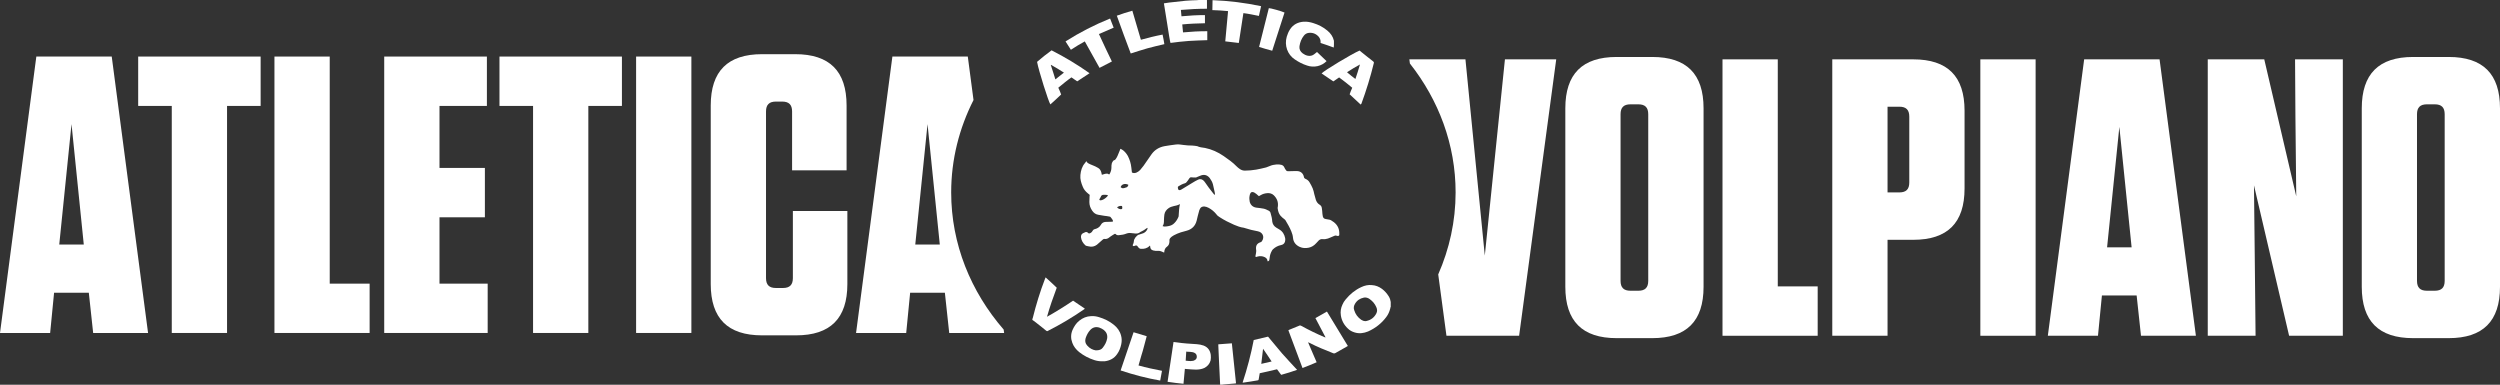
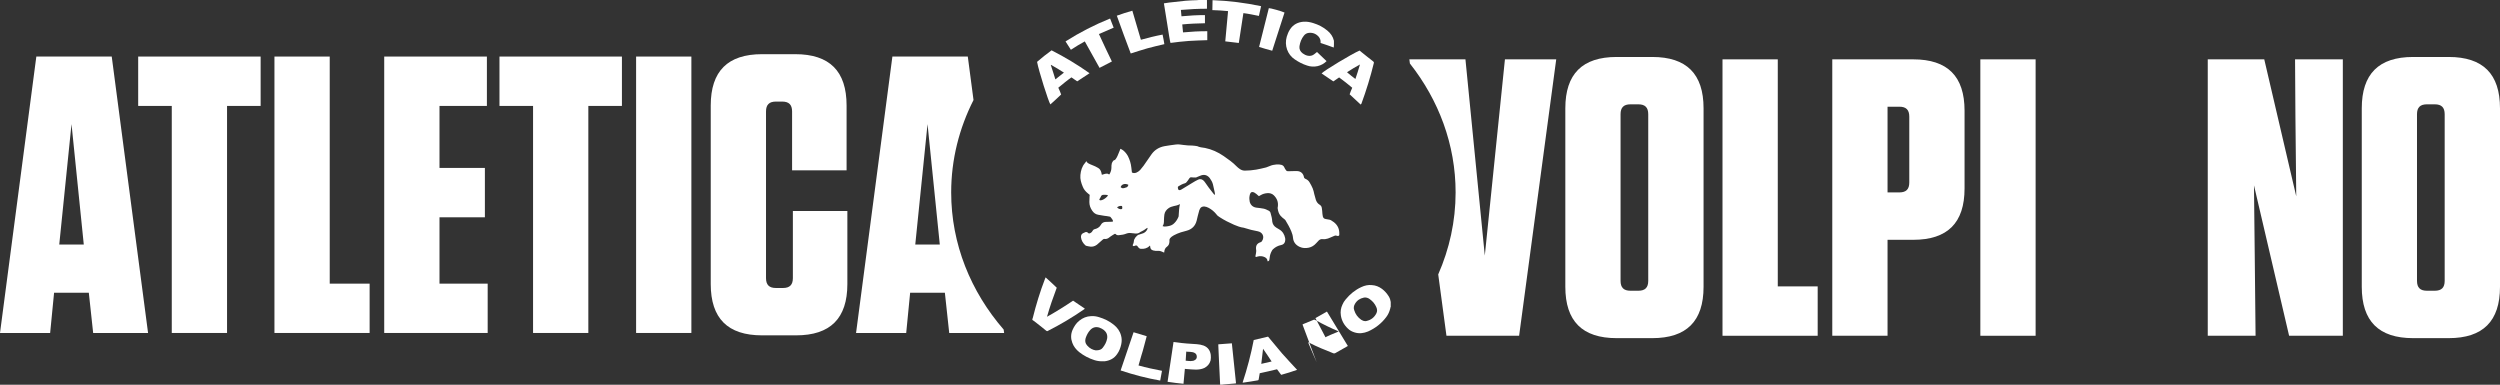
<svg xmlns="http://www.w3.org/2000/svg" version="1.1" id="Livello_1" x="0px" y="0px" viewBox="0 0 546.37 84.09" style="enable-background:new 0 0 546.37 84.09;" xml:space="preserve">
  <rect x="0" y="0" width="546.37" height="84.09" fill="#333333" stroke="none" />
  <style type="text/css">
	.st0{fill:#FFFFFF;}
	.st1{fill-rule:evenodd;clip-rule:evenodd;fill:#FFFFFF;}
</style>
  <g>
    <g>
      <path class="st0" d="M324.5,55.86l-4.23-42.89h-12.26l0.12,0.91c6.29,7.98,9.99,17.69,9.99,28.18c0,6.32-1.36,12.36-3.8,17.91    l1.8,13.41h15.88l8.11-60.41H328.9L324.5,55.86z" />
      <path class="st0" d="M361.09,12.45h-7.77c-7.51,0-11.22,3.71-11.22,11.22v39.01c0,7.51,3.71,11.22,11.22,11.22h7.77    c7.51,0,11.22-3.71,11.22-11.22V23.67C372.31,16.16,368.6,12.45,361.09,12.45z M360.22,61.38c0,1.47-0.69,2.16-2.16,2.16h-1.73    c-1.47,0-2.16-0.69-2.16-2.16V24.96c0-1.47,0.69-2.16,2.16-2.16h1.73c1.47,0,2.16,0.69,2.16,2.16V61.38z" />
      <polygon class="st0" points="388.53,12.97 376.45,12.97 376.45,73.38 397.25,73.38 397.25,62.59 388.53,62.59   " />
      <path class="st0" d="M418.13,12.97h-17.69v60.41h12.08V52.41h5.61c7.51,0,11.22-3.71,11.22-11.22v-17    C429.35,16.68,425.64,12.97,418.13,12.97z M417.27,39.89c0,1.47-0.69,2.16-2.16,2.16h-2.59V23.32h2.59c1.47,0,2.16,0.69,2.16,2.16    V39.89z" />
      <rect x="432.8" y="12.97" class="st0" width="12.08" height="60.41" />
-       <path class="st0" d="M455.49,12.97l-7.94,60.41h10.96l0.86-8.8h7.59l0.95,8.8h12l-7.94-60.41H455.49z M460.5,54.05l2.68-26.32    l2.68,26.32H460.5z" />
      <polygon class="st0" points="501.66,25.48 501.84,42.91 494.85,12.97 482.5,12.97 482.5,73.38 492.95,73.38 492.77,55.86     492.6,40.5 500.28,73.38 512.02,73.38 512.02,12.97 501.58,12.97   " />
      <path class="st0" d="M535.15,12.45h-7.77c-7.51,0-11.22,3.71-11.22,11.22v39.01c0,7.51,3.71,11.22,11.22,11.22h7.77    c7.51,0,11.22-3.71,11.22-11.22V23.67C546.37,16.16,542.66,12.45,535.15,12.45z M534.28,61.38c0,1.47-0.69,2.16-2.16,2.16h-1.73    c-1.47,0-2.16-0.69-2.16-2.16V24.96c0-1.47,0.69-2.16,2.16-2.16h1.73c1.47,0,2.16,0.69,2.16,2.16V61.38z" />
      <path class="st0" d="M7.94,12.36L0,72.77h10.96l0.86-8.8h7.59l0.95,8.8h12l-7.94-60.41H7.94z M12.95,53.44l2.68-26.32l2.68,26.32    H12.95z" />
      <polygon class="st0" points="30.2,23.15 37.54,23.15 37.54,72.77 49.62,72.77 49.62,23.15 56.96,23.15 56.96,12.36 30.2,12.36       " />
      <polygon class="st0" points="72.06,12.36 59.98,12.36 59.98,72.77 80.78,72.77 80.78,61.99 72.06,61.99   " />
      <polygon class="st0" points="96.05,47.49 105.97,47.49 105.97,36.7 96.05,36.7 96.05,23.15 106.41,23.15 106.41,12.36     83.97,12.36 83.97,72.77 106.58,72.77 106.58,61.99 96.05,61.99   " />
      <polygon class="st0" points="109.16,23.15 116.5,23.15 116.5,72.77 128.58,72.77 128.58,23.15 135.92,23.15 135.92,12.36     109.16,12.36   " />
      <rect x="139.02" y="12.36" class="st0" width="12.08" height="60.41" />
      <path class="st0" d="M173.28,60.78c0,1.47-0.69,2.16-2.16,2.16h-1.55c-1.47,0-2.16-0.69-2.16-2.16V24.36    c0-1.47,0.69-2.16,2.16-2.16h1.38c1.47,0,2.16,0.69,2.16,2.16v12.86h11.91V23.06c0-7.51-3.71-11.22-11.22-11.22h-7.25    c-7.51,0-11.22,3.71-11.22,11.22v39.01c0,7.51,3.71,11.22,11.22,11.22h7.42c7.51,0,11.22-3.71,11.22-11.22V46.11h-11.91V60.78z" />
      <path class="st0" d="M212.76,21.86l-1.25-9.5h-16.48l-7.94,60.41h10.96l0.86-8.8h7.59l0.95,8.8h12l-0.1-0.74    c-7.19-8.3-11.47-18.69-11.47-29.98C207.88,34.85,209.64,28.02,212.76,21.86z M200.03,53.44l2.68-26.32l2.68,26.32H200.03z" />
    </g>
    <g>
      <path class="st1" d="M303.91,67.09c-0.04,0.13-0.04,0.26-0.09,0.39c-0.17,0.65-0.43,1.26-0.87,1.83    c-1.04,1.39-2.39,2.43-3.96,3.13c-0.96,0.39-1.91,0.52-2.91,0.22c-0.57-0.17-1.09-0.43-1.52-0.87c-0.83-0.78-1.35-1.74-1.52-2.87    c-0.13-0.83,0-1.61,0.35-2.35c0.17-0.39,0.39-0.78,0.7-1.13c0.96-1.17,2.09-2.09,3.43-2.7c0.74-0.35,1.52-0.52,2.3-0.43    c0.83,0.04,1.57,0.35,2.22,0.83c0.57,0.43,1.04,0.96,1.43,1.57c0.22,0.35,0.39,0.74,0.43,1.17l0.04,0.04v1.17H303.91z     M298.39,70.18c0.09,0,0.22,0,0.3-0.04c0.96-0.22,1.65-0.78,2.09-1.61c0.26-0.48,0.22-0.96,0-1.43c-0.3-0.7-0.78-1.26-1.39-1.7    c-0.09-0.09-0.22-0.13-0.35-0.22c-0.3-0.13-0.65-0.22-1-0.13c-0.83,0.17-1.48,0.61-1.91,1.35c-0.26,0.43-0.35,0.91-0.17,1.39    c0.26,0.87,0.78,1.57,1.52,2.09C297.74,70.05,298.04,70.18,298.39,70.18" />
      <path class="st1" d="M263.78,0.04v1.87c-1.91,0-3.78,0.09-5.7,0.26c0.04,0.48,0.09,0.91,0.13,1.39c1.74-0.17,3.43-0.26,5.13-0.26    v1.78c-1.65,0.04-3.26,0.09-4.96,0.26c0.04,0.57,0.09,1.13,0.17,1.74c1.78-0.17,3.52-0.26,5.3-0.26v1.96    c-1.35,0.04-2.7,0.09-4.04,0.17c-1.35,0.09-2.65,0.26-4,0.43c-0.09-0.13-0.43-2.3-0.74-4.3c-0.22-1.43-0.48-2.87-0.7-4.35    c0.39-0.04,0.74-0.13,1.13-0.17c1.17-0.13,2.39-0.26,3.57-0.39c0.83-0.09,1.7-0.09,2.52-0.13c0.13,0,0.26-0.04,0.39-0.04h1.78    V0.04z" />
      <path class="st1" d="M225.56,69.83c0.04-0.09,0.09-0.17,0.13-0.26c0.74-2.96,1.61-5.83,2.7-8.65c0.04-0.09,0.09-0.22,0.13-0.3    c0.83,0.74,1.61,1.48,2.43,2.26c-0.78,2.09-1.52,4.17-2.13,6.35c1.96-1.09,3.83-2.26,5.7-3.52c0.87,0.57,1.7,1.17,2.57,1.74    c-0.04,0.04-0.09,0.09-0.13,0.13c-2.57,1.78-5.22,3.35-7.96,4.74c-0.13,0.09-0.26,0.04-0.35-0.04c-0.91-0.74-1.83-1.48-2.74-2.17    c-0.09-0.04-0.17-0.09-0.22-0.13v-0.13H225.56z" />
      <path class="st1" d="M266.65,84.09c0-0.09,0-0.13,0-0.22c-0.09-1.83-0.17-3.65-0.26-5.44c-0.04-1-0.09-1.96-0.13-2.96    c0-0.09,0-0.13,0-0.22c1-0.09,1.96-0.13,2.96-0.22c0.3,2.91,0.61,5.83,0.91,8.74c-0.09,0-0.17,0.04-0.22,0.04    c-0.87,0.09-1.74,0.13-2.57,0.22c-0.09,0-0.17,0.04-0.26,0.04H266.65L266.65,84.09z" />
      <path class="st1" d="M275.13,42.87c-0.09-0.09-0.17-0.17-0.26-0.22c-0.17-0.17-0.39-0.35-0.61-0.48    c-0.09-0.09-0.22-0.13-0.35-0.17c-0.3-0.09-0.52,0-0.65,0.26c-0.09,0.17-0.13,0.35-0.17,0.57c-0.09,0.43-0.04,0.87,0.04,1.3    c0.22,0.74,0.74,1.17,1.52,1.26c0.52,0.04,1.04,0.13,1.57,0.22c0.22,0.04,0.39,0.13,0.61,0.22c0.09,0.04,0.17,0.09,0.26,0.13    c0.26,0.09,0.48,0.26,0.57,0.52c0.09,0.35,0.17,0.65,0.26,1c0.09,0.3,0.09,0.65,0.13,0.96c0.09,0.57,0.39,1,0.87,1.3    c0.22,0.13,0.43,0.26,0.65,0.39c0.74,0.43,1.13,1.09,1.3,1.91c0.04,0.26,0.04,0.52-0.04,0.78c-0.13,0.43-0.43,0.65-0.87,0.74    c-0.65,0.13-1.22,0.43-1.7,0.87c-0.22,0.17-0.35,0.48-0.48,0.74c-0.22,0.48-0.3,1-0.35,1.52c-0.04,0.26-0.09,0.35-0.39,0.43    c0-0.04-0.04-0.13-0.04-0.17c-0.04-0.35-0.26-0.57-0.57-0.74c-0.52-0.26-1.09-0.3-1.65-0.13c-0.13,0.04-0.26,0.13-0.39,0.04    c0-0.09,0-0.17,0-0.26c0.04-0.26,0.13-0.48,0.13-0.74c0.04-0.17,0.04-0.39,0-0.57c-0.13-0.91,0.26-1.39,0.96-1.61    c0.17-0.04,0.26-0.13,0.35-0.3c0.57-0.87,0.13-1.87-0.91-2.09c-1-0.17-2-0.43-2.96-0.74c-0.04,0-0.09-0.04-0.13-0.04    c-0.74-0.09-1.43-0.35-2.13-0.65c-1.09-0.48-2.13-1-3.13-1.65c-0.3-0.17-0.57-0.39-0.78-0.7c-0.48-0.57-1-1-1.65-1.35    c-0.3-0.17-0.61-0.26-0.96-0.3c-0.39,0-0.74,0.13-0.91,0.48c-0.13,0.22-0.22,0.48-0.26,0.7c-0.17,0.65-0.35,1.26-0.48,1.91    c-0.3,1.17-1.04,1.91-2.22,2.22c-0.43,0.13-0.83,0.22-1.26,0.35c-0.52,0.17-1.04,0.39-1.52,0.65c-0.3,0.17-0.57,0.35-0.78,0.61    c-0.13,0.13-0.17,0.26-0.17,0.43c0,0.13,0,0.26,0,0.39c-0.04,0.43-0.17,0.78-0.52,1.04c-0.39,0.26-0.57,0.65-0.61,1.13    c0,0.04,0,0.13-0.04,0.17c-0.13-0.04-0.26-0.13-0.39-0.17c-0.17-0.09-0.35-0.13-0.48-0.17c-0.17-0.04-0.3-0.04-0.48-0.04    c-0.35,0.04-0.7,0-1.04-0.09c-0.43-0.13-0.61-0.35-0.65-0.83c0-0.04,0-0.13-0.04-0.22c-0.04,0.04-0.13,0.04-0.13,0.09    c-0.52,0.52-1.17,0.65-1.83,0.61c-0.26,0-0.43-0.13-0.61-0.35c-0.04-0.04-0.09-0.13-0.13-0.17c-0.13-0.22-0.3-0.26-0.57-0.17    c-0.09,0.04-0.17,0.09-0.22,0.09c-0.22,0.04-0.35-0.13-0.26-0.3c0.17-0.3,0.22-0.65,0.26-1c0-0.04,0.04-0.09,0.04-0.13    c0.13-0.3,0.35-0.61,0.61-0.83c0.17-0.17,0.35-0.26,0.61-0.3c0.26-0.09,0.52-0.17,0.78-0.26c0.39-0.17,0.7-0.48,0.87-0.87    c0.04-0.09,0.04-0.17,0.04-0.26l-0.04-0.04c-0.09,0.04-0.17,0.09-0.22,0.13c-0.3,0.26-0.7,0.48-1.04,0.65    c-0.09,0.04-0.17,0.04-0.26,0.13c-0.39,0.35-0.87,0.39-1.39,0.3c-0.3-0.04-0.61-0.04-0.91-0.09c-0.26,0-0.52,0.04-0.74,0.13    c-0.52,0.22-1.04,0.3-1.61,0.35c-0.26,0.04-0.57,0-0.74-0.22c-0.09-0.09-0.17-0.09-0.26-0.04c-0.13,0.09-0.3,0.17-0.43,0.26    c-0.3,0.17-0.57,0.39-0.87,0.61c-0.26,0.17-0.52,0.26-0.87,0.22c-0.13-0.04-0.3,0.04-0.39,0.13c-0.22,0.17-0.43,0.39-0.65,0.57    c-0.22,0.17-0.43,0.39-0.65,0.57c-0.52,0.39-1.13,0.52-1.78,0.35c-0.13-0.04-0.3-0.04-0.43-0.09c-0.09-0.04-0.22-0.04-0.3-0.13    c-0.52-0.48-0.87-1.04-0.96-1.74c-0.04-0.39,0.09-0.74,0.43-0.91c0.17-0.09,0.39-0.17,0.57-0.26c0.17-0.04,0.35,0,0.48,0.13    c0.22,0.22,0.3,0.22,0.57,0.09c0.26-0.13,0.43-0.35,0.57-0.61c0.09-0.13,0.17-0.17,0.3-0.22c0.57-0.13,1.09-0.39,1.39-0.91    c0.04-0.09,0.13-0.17,0.17-0.26c0.22-0.26,0.48-0.39,0.83-0.43c0.48,0,0.91-0.04,1.39-0.04c0.09,0,0.13,0,0.22,0    c0.09-0.13,0.09-0.26,0-0.39c-0.13-0.22-0.3-0.43-0.48-0.65c-0.04-0.04-0.13-0.09-0.22-0.09c-0.39-0.09-0.78-0.13-1.13-0.17    c-0.43-0.09-0.87-0.13-1.3-0.22c-0.57-0.09-1-0.39-1.35-0.91c-0.39-0.57-0.61-1.17-0.61-1.87c0-0.39,0.04-0.83,0.04-1.22    c0-0.13,0.04-0.22,0.04-0.35c-0.17-0.13-0.3-0.22-0.43-0.35c-0.48-0.39-0.87-0.87-1.09-1.43c-0.35-0.83-0.61-1.65-0.52-2.57    c0.09-0.96,0.35-1.87,1-2.61c0.13-0.13,0.17-0.26,0.3-0.43c0.09,0.26,0.26,0.39,0.48,0.52c0.26,0.13,0.52,0.26,0.78,0.35    c0.48,0.17,0.91,0.39,1.35,0.65c0.35,0.22,0.52,0.52,0.65,0.91c0.04,0.17,0.09,0.39,0.13,0.57c0.26-0.09,0.52-0.17,0.74-0.22    c0.26-0.04,0.52-0.09,0.74,0.09c0.09,0.09,0.17,0.04,0.22-0.04c0.04-0.04,0.04-0.04,0.04-0.09c0.22-0.39,0.35-0.83,0.35-1.3    c0-0.3,0-0.65,0.09-0.96c0.04-0.17,0.17-0.3,0.26-0.48c0.04-0.09,0.13-0.13,0.22-0.17c0.17-0.04,0.3-0.13,0.39-0.3    c0.13-0.22,0.3-0.43,0.39-0.7c0.17-0.43,0.35-0.83,0.52-1.26c0.04-0.09,0.04-0.17,0.09-0.26c0.22,0.09,0.43,0.22,0.61,0.35    c0.43,0.35,0.78,0.78,1.04,1.26c0.39,0.78,0.65,1.61,0.74,2.48c0.04,0.35,0.09,0.74,0.13,1.09c0.3,0.17,0.61,0.17,0.96,0.04    c0.3-0.13,0.57-0.3,0.83-0.57c0.52-0.61,1-1.22,1.43-1.91c0.35-0.52,0.7-1.04,1.09-1.57c0.7-0.96,1.65-1.52,2.83-1.74    c0.78-0.13,1.61-0.26,2.39-0.35c0.57-0.09,1.13,0,1.74,0.09c0.65,0.09,1.26,0.13,1.91,0.13c0.35,0,0.74,0.09,1.09,0.13    c0.52,0.26,1.13,0.3,1.7,0.39c1.48,0.3,2.83,0.91,4.09,1.78c1,0.7,2,1.39,2.83,2.26c0.22,0.22,0.43,0.39,0.7,0.57    c0.3,0.22,0.7,0.35,1.09,0.35c0.83,0,1.65-0.09,2.48-0.22c0.74-0.13,1.43-0.3,2.17-0.48c0.26-0.09,0.52-0.22,0.78-0.3    c0.48-0.22,0.96-0.3,1.48-0.35c0.35-0.04,0.74,0,1.09,0.09c0.26,0.09,0.48,0.22,0.61,0.52c0.09,0.26,0.26,0.48,0.43,0.7    c0.09,0.13,0.22,0.17,0.39,0.17c0.57,0,1.09-0.04,1.65-0.04c0.09,0,0.13,0,0.22,0c1.04,0,1.48,0.65,1.61,1.3    c0.04,0.22,0.13,0.3,0.3,0.39c0.43,0.17,0.74,0.43,0.96,0.83c0.22,0.39,0.48,0.83,0.65,1.26c0.17,0.39,0.26,0.83,0.35,1.26    c0.13,0.43,0.22,0.83,0.35,1.26c0.17,0.48,0.43,0.83,0.87,1.09c0.26,0.17,0.39,0.39,0.43,0.7c0.09,0.43,0.09,0.83,0.13,1.26    c0.04,0.17,0.04,0.39,0.09,0.57c0.09,0.35,0.3,0.52,0.65,0.57c0.26,0.04,0.48,0.09,0.74,0.13c0.13,0.04,0.26,0.04,0.39,0.13    c0.91,0.52,1.61,1.22,1.78,2.3c0.04,0.26,0.04,0.52,0.04,0.83c0,0.22-0.09,0.3-0.3,0.3c-0.09,0-0.22,0-0.3-0.04    c-0.13-0.09-0.26-0.04-0.43,0c-0.3,0.13-0.61,0.26-0.91,0.39c-0.35,0.17-0.74,0.3-1.13,0.35c-0.17,0-0.35,0.04-0.52,0    c-0.35-0.04-0.61,0.04-0.87,0.26c-0.22,0.22-0.39,0.43-0.61,0.65c-0.43,0.48-0.96,0.83-1.61,0.96s-1.3,0.13-1.96-0.17    c-0.87-0.39-1.39-1.04-1.48-2c-0.04-0.48-0.17-0.91-0.35-1.35c-0.35-0.87-0.83-1.7-1.3-2.48c-0.04-0.09-0.13-0.13-0.22-0.22    c-0.3-0.22-0.61-0.48-0.87-0.78c-0.39-0.48-0.52-1-0.61-1.61c0-0.13,0-0.22,0.04-0.35c0.13-1-0.17-1.78-0.87-2.48    c-0.39-0.39-0.91-0.52-1.43-0.48c-0.52,0.04-1,0.17-1.43,0.43C275.3,42.78,275.22,42.83,275.13,42.87 M257.87,44.61    c-0.04,0-0.09,0-0.09,0.04c-0.39,0.22-0.83,0.3-1.26,0.39c-0.39,0.09-0.78,0.22-1.09,0.43c-0.52,0.35-0.87,0.83-0.96,1.43    c-0.04,0.39-0.09,0.83-0.09,1.22c0,0.43,0,0.91-0.3,1.3c0.17,0.04,0.3,0.09,0.43,0.09c0.26,0,0.57-0.04,0.83-0.09    c0.52-0.09,1-0.3,1.35-0.7c0.39-0.39,0.65-0.83,0.87-1.35c0.04-0.09,0.04-0.22,0.04-0.3C257.65,46.22,257.69,45.44,257.87,44.61     M265.43,42.57c0.04,0,0.04,0,0.09-0.04c0-0.17,0-0.3-0.04-0.48c-0.13-0.57-0.26-1.17-0.39-1.74c-0.13-0.52-0.39-0.96-0.7-1.39    c-0.48-0.61-1.09-0.83-1.83-0.61c-0.3,0.09-0.61,0.26-0.96,0.39c-0.13,0.09-0.3,0.13-0.48,0.09c-0.22,0-0.48,0-0.7-0.04    c-0.26-0.04-0.39,0.09-0.52,0.26c-0.17,0.3-0.39,0.57-0.61,0.83c-0.09,0.13-0.22,0.17-0.35,0.22c-0.48,0.13-0.96,0.39-1.39,0.65    c-0.04,0.04-0.13,0.13-0.13,0.17c0,0.13,0,0.26,0.04,0.39c0.04,0.22,0.22,0.35,0.48,0.26c0.13-0.04,0.3-0.13,0.43-0.22    c0.74-0.43,1.48-0.91,2.22-1.35c0.39-0.26,0.83-0.48,1.26-0.7c0.35-0.17,0.74-0.13,1.04,0.09c0.17,0.13,0.35,0.3,0.48,0.52    c0.3,0.39,0.57,0.78,0.83,1.17c0.3,0.39,0.61,0.78,0.91,1.17C265.22,42.39,265.35,42.48,265.43,42.57 M240.26,43.7    c0.22,0.13,0.43,0.09,0.65,0c0.43-0.17,0.83-0.48,1.13-0.83c0.13-0.13,0.09-0.26-0.09-0.26c-0.26-0.04-0.48-0.04-0.74-0.04    c-0.35,0-0.57,0.17-0.65,0.48c-0.04,0.09-0.13,0.22-0.17,0.3C240.3,43.44,240.26,43.57,240.26,43.7 M246.61,40.39    c-0.74-0.39-1.52-0.13-1.7,0.52c0.22,0.17,0.35,0.26,0.61,0.22c0.17,0,0.35-0.09,0.48-0.13    C246.35,40.96,246.52,40.74,246.61,40.39 M244.13,45.31c0.22,0.3,0.7,0.48,1,0.39c0.04,0,0.13-0.09,0.13-0.13    c0-0.13,0.04-0.22,0-0.35c0-0.13-0.04-0.22-0.17-0.22C244.74,44.96,244.43,45.09,244.13,45.31" />
-       <path class="st1" d="M289.7,73.74c-0.74-1.39-1.48-2.78-2.22-4.22c0.83-0.48,1.65-0.96,2.52-1.43c1.52,2.52,3.04,5,4.57,7.52    c-0.09,0.04-0.13,0.09-0.22,0.13c-0.83,0.48-1.7,0.96-2.52,1.43c-0.17,0.09-0.3,0.09-0.43,0.04c-1.78-0.7-3.57-1.43-5.26-2.3    c-0.09-0.04-0.17-0.09-0.26-0.09c0.61,1.48,1.26,2.91,1.87,4.35c-1,0.43-2.04,0.87-3.09,1.26c-1.04-2.74-2.04-5.48-3.09-8.26    c0.09-0.04,0.13-0.04,0.17-0.09c0.74-0.3,1.48-0.61,2.22-0.91c0.17-0.09,0.26-0.04,0.43,0.04c1.65,0.91,3.35,1.74,5.09,2.48    C289.52,73.7,289.61,73.74,289.7,73.74L289.7,73.74" />
+       <path class="st1" d="M289.7,73.74c-0.74-1.39-1.48-2.78-2.22-4.22c0.83-0.48,1.65-0.96,2.52-1.43c1.52,2.52,3.04,5,4.57,7.52    c-0.09,0.04-0.13,0.09-0.22,0.13c-0.83,0.48-1.7,0.96-2.52,1.43c-0.17,0.09-0.3,0.09-0.43,0.04c-1.78-0.7-3.57-1.43-5.26-2.3    c-0.09-0.04-0.17-0.09-0.26-0.09c0.61,1.48,1.26,2.91,1.87,4.35c-1.04-2.74-2.04-5.48-3.09-8.26    c0.09-0.04,0.13-0.04,0.17-0.09c0.74-0.3,1.48-0.61,2.22-0.91c0.17-0.09,0.26-0.04,0.43,0.04c1.65,0.91,3.35,1.74,5.09,2.48    C289.52,73.7,289.61,73.74,289.7,73.74L289.7,73.74" />
      <path class="st1" d="M240.82,78.96c-0.57,0-1.13-0.09-1.65-0.26c-1.22-0.39-2.3-0.96-3.3-1.74c-0.7-0.57-1.22-1.22-1.52-2.04    C234,74,234,73.05,234.39,72.13c0.35-0.78,0.78-1.48,1.48-2.04c0.74-0.61,1.61-0.96,2.57-1c0.61-0.04,1.17,0.04,1.74,0.22    c1.17,0.35,2.26,0.87,3.22,1.65c0.78,0.61,1.35,1.39,1.61,2.39c0.17,0.61,0.17,1.22,0.04,1.87c-0.17,0.78-0.43,1.52-0.91,2.17    c-0.65,0.96-1.61,1.43-2.74,1.57C241.13,78.96,241,78.96,240.82,78.96 M239.48,76.57c0.78,0,1.22-0.17,1.52-0.57    c0.48-0.61,0.83-1.26,0.96-2c0.13-0.78-0.13-1.39-0.7-1.87c-0.3-0.22-0.61-0.39-0.96-0.52c-0.78-0.26-1.48-0.09-2.04,0.52    c-0.48,0.52-0.78,1.13-1,1.78c-0.17,0.61-0.09,1.13,0.35,1.61C238.17,76.18,238.87,76.48,239.48,76.57" />
      <path class="st1" d="M231.91,20.65c-0.78,0.74-1.57,1.48-2.35,2.17c-0.39-0.52-2.57-7.39-2.91-9.3c1-0.87,2.04-1.7,3.17-2.52    c2.91,1.48,5.65,3.13,8.3,5c-0.91,0.61-1.78,1.17-2.7,1.78c-0.39-0.26-0.83-0.57-1.26-0.87c-1,0.7-1.91,1.48-2.87,2.26    C231.56,19.74,231.74,20.17,231.91,20.65 M230.65,17.35c0.65-0.52,1.26-1,1.87-1.48c-0.96-0.61-1.87-1.17-2.83-1.7l-0.04,0.04    C230,15.22,230.3,16.26,230.65,17.35" />
      <path class="st1" d="M297.39,22.87c-0.83-0.78-1.61-1.52-2.43-2.26c0.17-0.48,0.35-0.96,0.57-1.43c-0.91-0.78-1.87-1.52-2.87-2.26    c-0.43,0.3-0.83,0.57-1.26,0.87c-0.87-0.57-1.74-1.17-2.57-1.74c0.52-0.61,6.65-4.3,8.3-5c0.17,0.13,0.35,0.26,0.48,0.39    c0.83,0.65,1.65,1.35,2.52,2c0.13,0.09,0.13,0.17,0.13,0.3c-0.74,3.04-1.65,6-2.74,8.96C297.43,22.74,297.39,22.78,297.39,22.87     M296.22,17.26c0.35-1.04,0.7-2.09,1-3.17c-0.96,0.52-1.91,1.09-2.83,1.7C295,16.31,295.57,16.78,296.22,17.26" />
      <path class="st1" d="M283.48,80.83c-1.13,0.39-2.3,0.78-3.48,1.09c-0.3-0.43-0.61-0.83-0.91-1.22c-1.26,0.3-2.52,0.61-3.78,0.87    c-0.09,0.43-0.13,0.87-0.22,1.3c-0.04,0.22-0.04,0.22-0.26,0.26c-1,0.17-2.04,0.35-3.04,0.48c-0.09,0-0.13,0-0.22,0    c1-3.04,1.83-6.17,2.43-9.3c1.04-0.26,2.09-0.48,3.13-0.74c1.04,1.22,2.04,2.48,3.09,3.7C281.26,78.48,282.39,79.61,283.48,80.83     M276.04,76.22c-0.13,1.13-0.26,2.17-0.39,3.3c0.78-0.17,1.52-0.35,2.26-0.52C277.3,78.05,276.69,77.18,276.04,76.22" />
      <path class="st1" d="M291.48,10.39c-0.96-0.35-1.91-0.7-2.87-1c0-0.09,0-0.13,0-0.17c0.04-0.43-0.13-0.83-0.39-1.17    c-0.57-0.65-1.3-0.96-2.17-0.87c-0.43,0.04-0.83,0.26-1.09,0.61c-0.52,0.65-0.83,1.43-0.96,2.3c-0.09,0.65,0.17,1.17,0.7,1.57    c0.35,0.26,0.7,0.43,1.13,0.52c0.48,0.09,0.96,0,1.35-0.3c0.22-0.13,0.39-0.35,0.65-0.52c0.7,0.65,1.39,1.35,2.09,2    c-0.57,0.57-1.22,0.91-1.96,1.09c-0.78,0.17-1.57,0.13-2.3-0.13c-0.96-0.3-1.87-0.78-2.7-1.35c-1.57-1.04-2.3-3.04-1.74-4.96    c0.17-0.57,0.39-1.09,0.7-1.57c0.7-1.09,1.74-1.61,3-1.7c0.74-0.04,1.43,0.09,2.09,0.3c1.13,0.35,2.17,0.87,3.09,1.65    c0.7,0.57,1.22,1.3,1.43,2.22C291.52,9.3,291.56,9.96,291.48,10.39" />
      <path class="st1" d="M258.95,80.61c-0.09,1.09-0.22,2.17-0.3,3.26c-1.17-0.09-2.3-0.26-3.48-0.43c0.43-2.91,0.87-5.78,1.3-8.7    c0.26,0.04,0.48,0.04,0.74,0.09c1.43,0.22,2.91,0.3,4.35,0.39c0.52,0.04,1,0.13,1.48,0.3c0.91,0.35,1.43,1.04,1.57,2.04    c0.04,0.39,0.04,0.83-0.04,1.22c-0.22,0.78-0.7,1.3-1.39,1.65c-0.57,0.26-1.22,0.35-1.83,0.35c-0.7,0-1.35-0.09-2.04-0.13    C259.17,80.66,259.09,80.61,258.95,80.61 M259.13,78.83c0.52,0.04,1,0.13,1.48,0.04c0.13,0,0.3-0.04,0.43-0.13    c0.3-0.13,0.52-0.39,0.52-0.74c0-0.39-0.13-0.7-0.48-0.87c-0.13-0.09-0.3-0.13-0.48-0.17c-0.3-0.04-0.65-0.09-1-0.09    c-0.13,0-0.22,0-0.35-0.04C259.22,77.53,259.17,78.18,259.13,78.83" />
      <path class="st1" d="M243,13.44c-0.91,0.48-1.78,0.91-2.7,1.39c-1.04-1.91-2.13-3.83-3.22-5.78c-1.04,0.57-2.04,1.17-3.04,1.83    c-0.39-0.61-0.78-1.22-1.17-1.83c3.09-1.96,6.3-3.61,9.74-5c0.26,0.65,0.52,1.35,0.78,2c-1.09,0.48-2.13,0.91-3.22,1.39    C241.08,9.44,242.04,11.44,243,13.44" />
      <path class="st1" d="M275.61,1.35c-0.17,0.74-0.3,1.39-0.48,2.13C274,3.26,272.87,3,271.74,2.87c-0.35,2.17-0.65,4.35-1,6.52    c-1-0.13-1.96-0.22-2.96-0.35c0.22-2.17,0.39-4.39,0.61-6.61c-1.13-0.13-2.26-0.17-3.43-0.22c0-0.74,0.04-1.43,0.04-2.17    C268.61,0.17,272.09,0.61,275.61,1.35" />
      <path class="st1" d="M244.91,80.96c0.96-2.78,1.91-5.57,2.83-8.35c0.96,0.3,1.87,0.57,2.87,0.87c-0.17,0.7-0.39,1.39-0.57,2.13    c-0.17,0.7-0.39,1.43-0.61,2.13c-0.22,0.7-0.39,1.43-0.61,2.13c1.7,0.48,3.39,0.83,5.13,1.17c-0.13,0.7-0.26,1.39-0.39,2.13    C250.65,82.66,247.78,81.92,244.91,80.96" />
      <path class="st1" d="M244.08,3.43c1.13-0.39,2.22-0.78,3.39-1.09c0.61,2.13,1.26,4.22,1.87,6.35c1.57-0.43,3.13-0.83,4.74-1.13    c0.17,0.7,0.26,1.39,0.39,2.09c-1.26,0.3-2.48,0.57-3.7,0.91c-1.22,0.35-2.43,0.74-3.65,1.13C246.08,8.96,245.08,6.22,244.08,3.43    " />
      <path class="st1" d="M278.04,11.09c-0.96-0.26-1.91-0.52-2.87-0.83c0.7-2.83,1.43-5.65,2.13-8.48c0.26-0.04,2.78,0.65,3.43,0.96    C279.83,5.52,278.96,8.3,278.04,11.09" />
    </g>
  </g>
</svg>